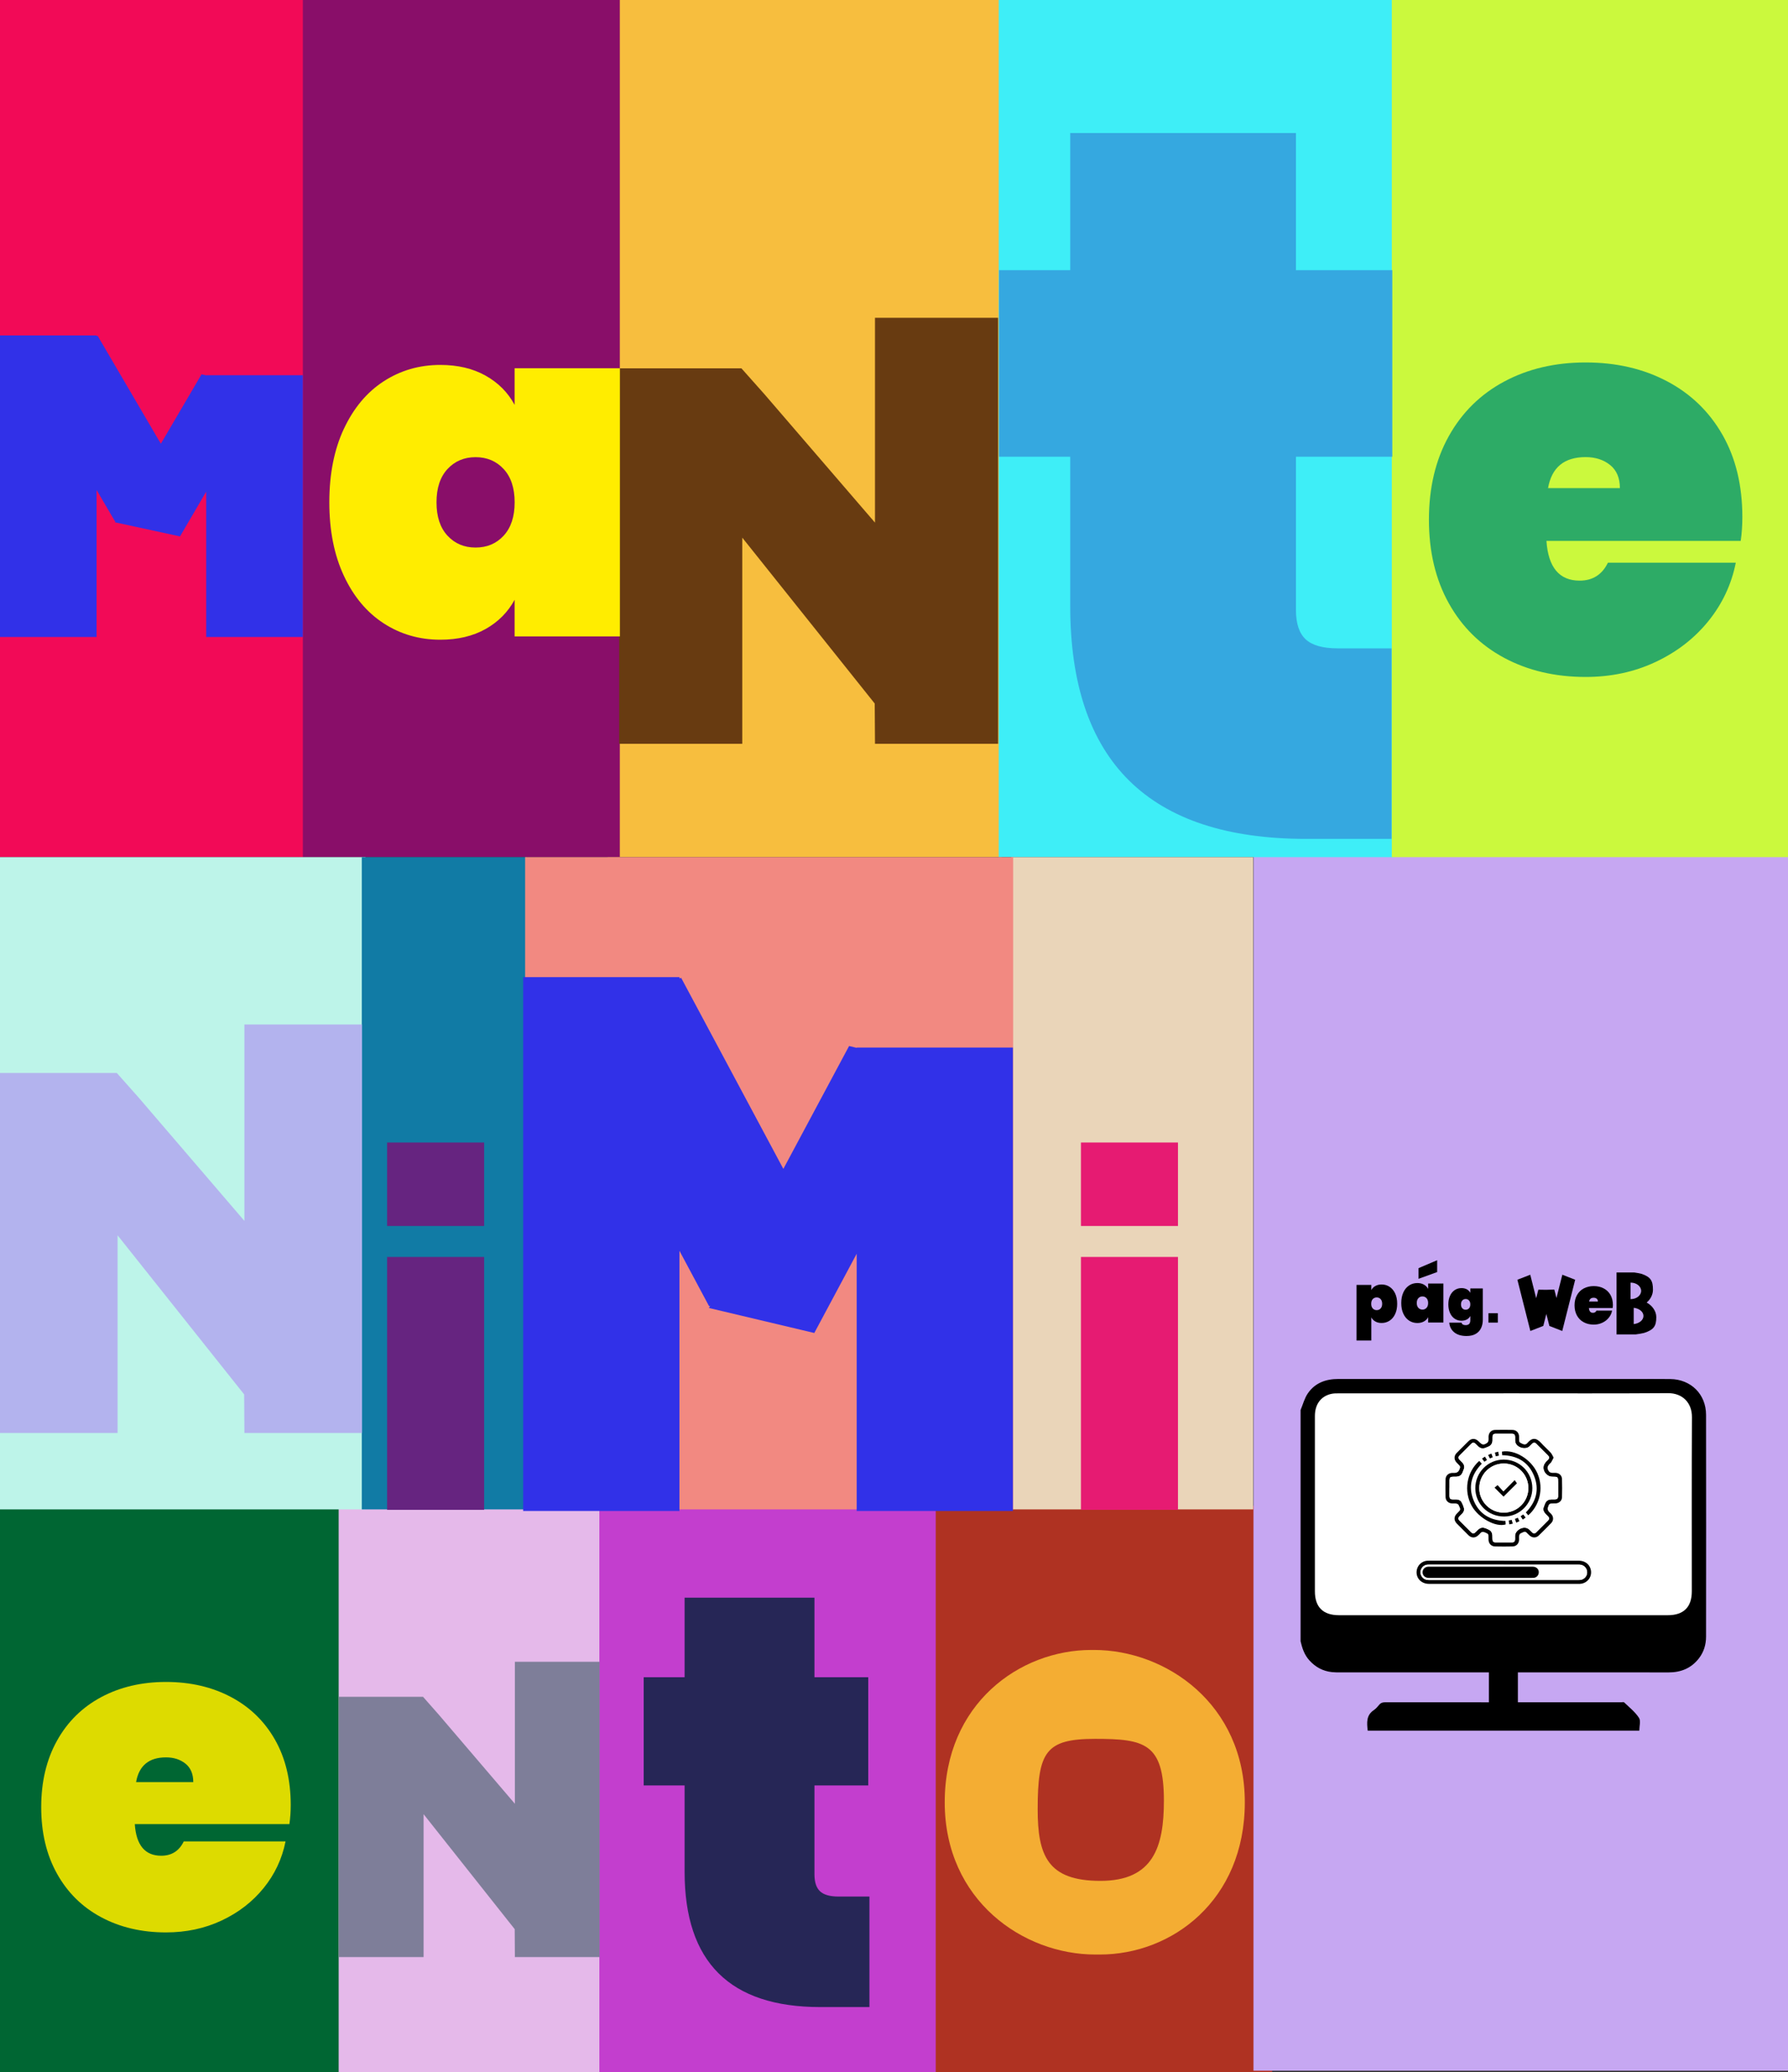
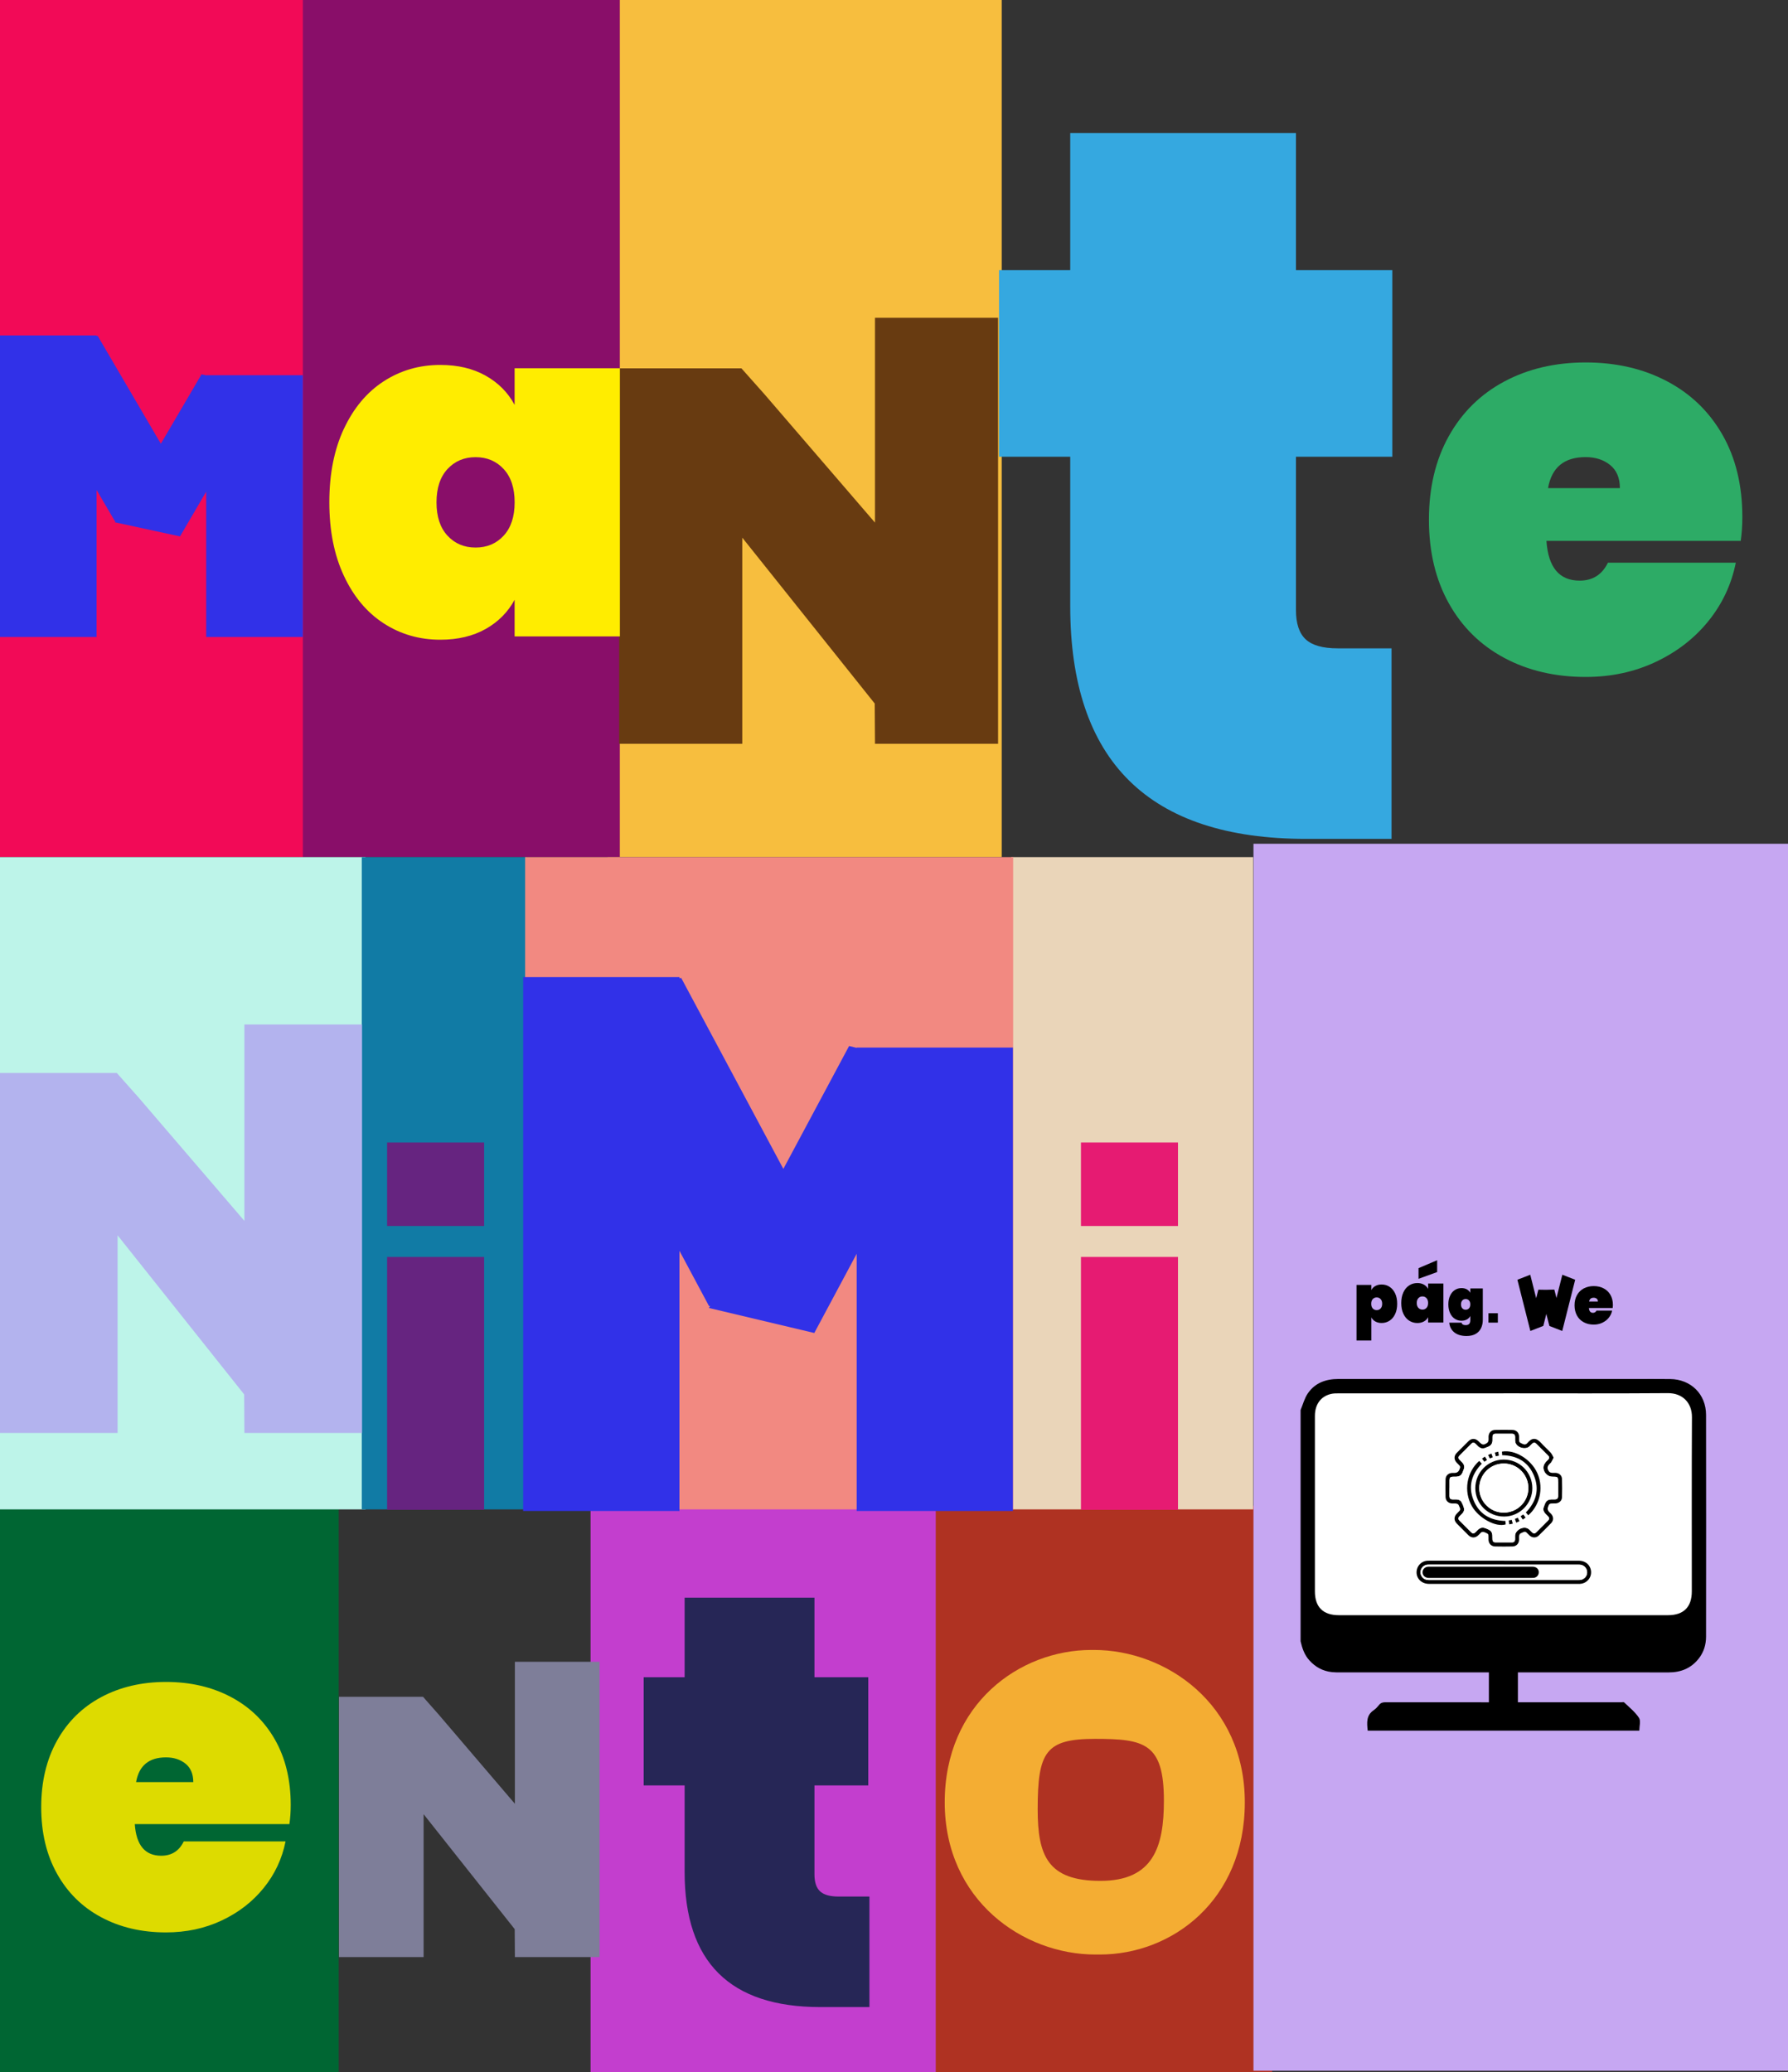
<svg xmlns="http://www.w3.org/2000/svg" id="Capa_1" data-name="Capa 1" version="1.1" viewBox="0 0 535 620">
  <rect x="0" y="0" width="535" height="620" fill="#333333" stroke="none" />
  <defs>
    <style> .cls-1 { fill: #683b11; } .cls-1, .cls-2, .cls-3, .cls-4, .cls-5, .cls-6, .cls-7, .cls-8, .cls-9, .cls-10, .cls-11, .cls-12, .cls-13, .cls-14, .cls-15, .cls-16, .cls-17, .cls-18, .cls-19, .cls-20, .cls-21, .cls-22, .cls-23, .cls-24, .cls-25, .cls-26, .cls-27, .cls-28 { stroke-width: 0px; } .cls-2 { fill: #3eeef7; } .cls-3 { fill: #dddb00; } .cls-4 { fill: #e61b72; } .cls-5 { fill: #cbf93d; } .cls-6 { fill: #c6a7f2; } .cls-7 { fill: #2dab66; } .cls-8 { fill: #af3222; } .cls-9 { fill: #662480; } .cls-10 { fill: #7e7e99; } .cls-11 { fill: #f28981; } .cls-12 { fill: #262656; } .cls-13 { fill: #117ba5; } .cls-14 { fill: #000; } .cls-15 { fill: #890e69; } .cls-16 { fill: #f4ad33; } .cls-17 { fill: #c33ece; } .cls-18 { fill: #f20a57; } .cls-19 { fill: #ead5b9; } .cls-20 { fill: #063; } .cls-21 { fill: #ffed00; } .cls-22 { fill: #bdf4e9; } .cls-23 { fill: #35a8e0; } .cls-24 { fill: #f7be3e; } .cls-25 { fill: #3131e8; } .cls-26 { fill: #b3b3ee; } .cls-27 { fill: #fff; } .cls-28 { fill: #e5b9ea; } </style>
  </defs>
  <rect class="cls-8" x="277.37" y="450.54" width="103.28" height="169.46" />
  <rect class="cls-17" x="176.71" y="450.54" width="103.28" height="169.46" />
-   <rect class="cls-28" x="98.8" y="450.54" width="80.54" height="169.46" />
  <rect class="cls-20" y="450.54" width="101.33" height="169.46" />
  <rect class="cls-6" x="375.06" y="252.46" width="159.94" height="367.12" />
  <rect class="cls-24" x="181.81" width="117.92" height="256.46" />
-   <rect class="cls-2" x="298.84" width="118.4" height="256.46" />
-   <rect class="cls-5" x="416.46" width="118.54" height="256.46" />
  <rect class="cls-15" x="89.39" width="96.07" height="256.46" />
  <rect class="cls-18" width="90.62" height="256.46" />
  <rect class="cls-22" y="256.46" width="109.38" height="195.16" />
  <rect class="cls-19" x="302.58" y="256.46" width="72.39" height="195.16" />
  <rect class="cls-13" x="108.25" y="256.46" width="49.38" height="195.16" />
  <rect class="cls-11" x="157.13" y="256.46" width="146.02" height="195.16" />
  <polygon class="cls-25" points="256.33 313.44 256.33 313.52 254.06 312.98 234.39 349.74 203.82 292.59 203.3 292.71 203.3 292.37 156.54 292.37 156.54 452.1 203.3 452.1 203.3 374.24 212.15 390.79 212.47 390.72 212.13 391.36 243.65 398.84 256.33 375.14 256.33 452.1 303.08 452.1 303.08 313.44 256.33 313.44" />
  <polygon class="cls-25" points="61.7 112.26 61.7 112.31 60.3 112 48.13 132.77 29.22 100.48 28.9 100.55 28.9 100.36 -.02 100.36 -.02 190.59 28.9 190.59 28.9 146.6 34.38 155.95 34.57 155.91 34.36 156.27 53.86 160.5 61.7 147.11 61.7 190.59 90.62 190.59 90.62 112.26 61.7 112.26" />
  <path class="cls-16" d="M327.34,493.68c-.13,0-.26,0-.39,0-.13,0-.26,0-.39,0-21.55,0-43.88,16.18-43.88,45.57s23.5,45.56,45.04,45.56c.23,0,.47,0,.7-.01.23,0,.46.01.7.01,21.55,0,43.35-16.17,43.35-45.56s-23.58-45.57-45.13-45.57ZM329.26,562.77c-15.83,0-18.77-7.62-18.77-21.43,0-17.21,2.41-21.06,17.19-21.06,14.78,0,20.58,1.29,20.58,18.5,0,13.81-3.17,23.99-19,23.99Z" />
  <g>
    <rect class="cls-9" x="115.83" y="376.09" width="29.03" height="75.66" />
    <rect class="cls-9" x="115.83" y="341.85" width="29.03" height="24.98" />
  </g>
  <g>
    <rect class="cls-4" x="323.44" y="376.09" width="29.03" height="75.66" />
    <rect class="cls-4" x="323.44" y="341.85" width="29.03" height="24.98" />
  </g>
  <polygon class="cls-26" points="73.13 306.54 73.13 365.3 41.49 328.41 34.95 321.04 0 321.04 0 428.76 35.19 428.76 35.19 369.62 73.06 417.22 73.13 428.16 73.13 428.76 108.33 428.76 108.33 306.54 73.13 306.54" />
  <polygon class="cls-10" points="154.06 497.22 154.06 539.7 131.28 513.03 126.58 507.7 101.42 507.7 101.42 585.57 126.75 585.57 126.75 542.82 154.01 577.22 154.06 585.13 154.06 585.57 179.4 585.57 179.4 497.22 154.06 497.22" />
  <polygon class="cls-1" points="261.81 95.09 261.81 156.37 228.69 117.9 221.85 110.21 185.27 110.21 185.27 222.54 222.1 222.54 222.1 160.87 261.73 210.5 261.81 221.92 261.81 222.54 298.64 222.54 298.64 95.09 261.81 95.09" />
  <path class="cls-21" d="M102.89,128.33c2.9-6.21,6.86-10.96,11.9-14.23,5.04-3.27,10.69-4.91,16.96-4.91,5.22,0,9.74,1.07,13.54,3.2,3.8,2.13,6.7,5.05,8.69,8.75v-10.96h31.5v80.24h-31.5v-10.96c-2,3.7-4.9,6.62-8.69,8.75-3.8,2.13-8.32,3.2-13.54,3.2-6.27,0-11.93-1.64-16.96-4.91-5.04-3.27-9-8.01-11.9-14.23-2.9-6.21-4.35-13.54-4.35-21.98s1.45-15.77,4.35-21.98ZM150.71,140.35c-2.19-2.37-4.99-3.56-8.41-3.56s-6.22,1.19-8.41,3.56c-2.19,2.37-3.28,5.69-3.28,9.96s1.09,7.59,3.28,9.96c2.18,2.37,4.99,3.56,8.41,3.56s6.22-1.18,8.41-3.56c2.18-2.37,3.28-5.69,3.28-9.96s-1.09-7.59-3.28-9.96Z" />
  <path class="cls-7" d="M520.85,161.84h-58.13c.54,7.93,3.85,11.89,9.93,11.89,3.91,0,6.73-1.79,8.47-5.37h38.26c-1.3,6.51-4.05,12.35-8.22,17.5-4.18,5.16-9.44,9.23-15.79,12.21-6.35,2.99-13.33,4.48-20.92,4.48-9.12,0-17.23-1.9-24.34-5.7-7.11-3.8-12.65-9.25-16.61-16.36-3.96-7.11-5.94-15.44-5.94-24.99s1.98-17.88,5.94-24.99c3.96-7.11,9.5-12.56,16.61-16.36,7.11-3.8,15.22-5.7,24.34-5.7s17.23,1.87,24.34,5.62c7.11,3.74,12.64,9.09,16.61,16.04,3.96,6.95,5.94,15.14,5.94,24.59,0,2.5-.16,4.89-.49,7.16ZM484.7,146.05c0-3.04-.98-5.35-2.93-6.92-1.95-1.57-4.4-2.36-7.33-2.36-6.41,0-10.15,3.09-11.24,9.28h21.49Z" />
  <path class="cls-3" d="M86.61,545.79h-46.28c.43,6.31,3.07,9.46,7.91,9.46,3.11,0,5.36-1.43,6.74-4.28h30.46c-1.04,5.19-3.22,9.83-6.55,13.94-3.33,4.11-7.52,7.35-12.57,9.72-5.06,2.38-10.61,3.56-16.66,3.56-7.26,0-13.72-1.51-19.38-4.54-5.66-3.02-10.07-7.37-13.22-13.03-3.16-5.66-4.73-12.29-4.73-19.9s1.58-14.24,4.73-19.9c3.15-5.66,7.56-10,13.22-13.03,5.66-3.02,12.12-4.54,19.38-4.54s13.72,1.49,19.38,4.47c5.66,2.98,10.07,7.24,13.22,12.77,3.15,5.53,4.73,12.06,4.73,19.57,0,1.99-.13,3.89-.39,5.7ZM57.83,533.21c0-2.42-.78-4.26-2.33-5.51-1.56-1.25-3.5-1.88-5.83-1.88-5.1,0-8.08,2.46-8.95,7.39h17.11Z" />
  <path class="cls-23" d="M416.37,193.98v57.02h-25.56c-47.06,0-70.58-23.23-70.58-69.69v-44.65h-21.3v-55.82h21.3v-41.03h67.54v41.03h28.83v55.82h-28.83v45.86c0,4.03.96,6.94,2.89,8.75,1.93,1.81,5.12,2.72,9.58,2.72h16.12Z" />
  <path class="cls-12" d="M260.15,567.46v33.07h-14.7c-27.06,0-40.6-13.47-40.6-40.42v-25.9h-12.25v-32.37h12.25v-23.8h38.85v23.8h16.1v32.37h-16.1v26.6c0,2.33.55,4.02,1.66,5.07,1.11,1.05,2.94,1.58,5.51,1.58h9.27Z" />
  <g>
    <rect class="cls-27" x="392.07" y="415.03" width="115.57" height="70.4" rx="5.4" ry="5.4" />
    <path class="cls-14" d="M389.16,491.09c0-23.07,0-46.13,0-69.2.71-1.69,1.17-3.55,2.19-5.02,2.16-3.12,5.38-4.27,9.14-4.27,29.34.02,58.68.01,88.02.01,3.75,0,7.5-.04,11.25.01,6.2.08,10.71,4.53,10.72,10.72.04,22.11.02,44.23,0,66.34,0,2.39-.66,4.6-2.14,6.51-2.3,2.97-5.37,4.21-9.08,4.21-14.53-.03-29.06-.01-43.59-.01-.5,0-1,0-1.49,0v8.95h1.49c9.79,0,19.59,0,29.38,0,.32,0,.76-.13.93.03,1.54,1.49,3.28,2.86,4.43,4.62.59.9.1,2.51.1,3.83h-81.27c-.26-2.36-.48-4.61,1.84-6.15.61-.41,1.11-1.01,1.59-1.58.5-.6,1.09-.77,1.86-.76,9.87.02,19.74.01,29.62.01.45,0,.9,0,1.35,0v-8.95c-.52,0-.98,0-1.44,0-14.37,0-28.75,0-43.12,0-.79,0-1.58,0-2.37-.08-2.71-.28-4.94-1.48-6.77-3.5-1.49-1.64-2.16-3.63-2.64-5.72ZM449.88,416.9c-16.43,0-32.86,0-49.28,0-.78,0-1.59,0-2.35.18-3.06.73-4.81,3.14-4.81,6.59,0,17.49,0,34.99,0,52.48,0,4.7,2.44,7.13,7.17,7.13,32.82,0,65.63,0,98.45,0,4.72,0,7.16-2.43,7.16-7.14,0-17.38-.05-34.75.04-52.13.02-4.22-2.75-7.2-7.21-7.17-16.39.12-32.78.05-49.17.05Z" />
    <g>
      <path class="cls-14" d="M464.87,436.12c-.27.53-.47.97-.72,1.38-.11.18-.3.31-.45.47-.81.82-.87,1.44-.16,2.36.15.19.45.3.7.34.39.06.79,0,1.18.02,1.09.04,1.92.75,1.95,1.83.06,1.83.06,3.66,0,5.49-.03,1.05-.86,1.75-1.91,1.82-.16,0-.31,0-.47,0-1.41,0-1.47.02-1.88,1.33-.09.28.03.69.2.95.21.34.57.59.85.9.73.82.74,1.93-.03,2.72-1.22,1.26-2.46,2.5-3.72,3.72-.78.76-1.91.73-2.72,0-.13-.12-.25-.25-.38-.37-.97-1.03-.95-.92-2.34-.28-.21.09-.37.45-.42.71-.07.38-.01.78-.02,1.18-.04,1.17-.8,1.99-1.96,2.02-1.73.04-3.47.04-5.2,0-1.16-.02-1.93-.84-1.98-2,0-.2,0-.39,0-.59,0-1.16,0-1.14-1.06-1.61-.56-.25-1.02-.22-1.42.27-.16.2-.36.37-.54.54-.94.93-2.08.93-3.02,0-1.15-1.14-2.29-2.28-3.42-3.43-.94-.95-.94-2.07-.01-3.02.08-.08.17-.17.25-.25,1.04-.99.89-.95.26-2.34-.09-.21-.45-.36-.71-.41-.38-.07-.78-.01-1.18-.02-1.14-.04-1.97-.79-2-1.92-.04-1.77-.04-3.54,0-5.32.03-1.1.85-1.85,1.95-1.9.24-.01.47,0,.71,0q1.08,0,1.48-.97c.36-.86.34-.94-.31-1.6-.15-.15-.31-.3-.46-.46-.9-.93-.92-2.07-.01-2.98,1.15-1.16,2.3-2.32,3.47-3.47.94-.93,2.07-.92,3.02,0,.08.08.17.17.25.25.9.89,1.3.96,2.34.25.21-.14.35-.46.4-.73.07-.38,0-.79.02-1.18.05-1.14.8-1.95,1.93-1.98,1.75-.04,3.5-.04,5.26,0,1.14.03,1.89.83,1.95,1.97.01.22,0,.43,0,.65,0,1.12.01,1.09,1.04,1.57.59.27,1.04.22,1.46-.29,1.3-1.56,2.58-1.68,4.08,0,.92,1.03,1.97,1.93,2.9,2.95.36.4.56.94.85,1.45ZM433.7,445.21c0,.83-.01,1.65,0,2.48.01.65.3.92.95.94.39.01.79,0,1.18,0,.63.02,1.19.27,1.49.81.31.56.56,1.17.73,1.79.16.61-.08,1.16-.51,1.62-.28.3-.59.58-.87.88-.37.4-.38.81,0,1.2,1.18,1.19,2.36,2.38,3.55,3.55.43.42.81.41,1.24,0,.29-.27.55-.56.84-.83.57-.52,1.23-.7,1.97-.47.43.13.85.32,1.25.52.62.32.97.85,1.02,1.55.03.45,0,.91.03,1.36.02.54.31.86.85.86,1.69.01,3.39.01,5.08,0,.54,0,.82-.33.84-.87.01-.37,0-.75,0-1.12.07-1.68,2.37-2.96,3.84-2.13.19.1.35.25.51.4.26.24.5.5.76.75.39.38.81.4,1.2.01,1.21-1.19,2.4-2.39,3.59-3.59.38-.39.36-.81-.01-1.2-.29-.3-.59-.58-.87-.88-.49-.53-.7-1.18-.46-1.86.55-1.5.71-2.5,3.02-2.36.08,0,.16,0,.24,0,.8-.02,1.06-.27,1.06-1.08,0-1.32,0-2.64,0-3.96,0-1.72-.01-1.73-1.75-1.75-1.61-.01-2.93-1.62-2.59-3.21.08-.38.32-.75.56-1.08.21-.3.53-.53.78-.8.41-.44.42-.81,0-1.24-1.17-1.19-2.36-2.37-3.55-3.55-.39-.39-.8-.38-1.2-.01-.29.27-.55.56-.84.83-1.2,1.12-3.82.34-4.21-1.26-.06-.23-.06-.47-.07-.7-.01-.31,0-.63,0-.94-.03-.59-.3-.88-.88-.89-1.67-.01-3.35,0-5.02,0-.55,0-.84.31-.86.84-.02.41,0,.83-.01,1.24-.04.85-.45,1.45-1.24,1.78-.29.12-.58.25-.87.36-.79.31-1.51.17-2.13-.4-.31-.28-.58-.59-.88-.87-.37-.34-.78-.38-1.16,0-1.22,1.2-2.43,2.41-3.63,3.63-.36.37-.33.78.02,1.15.28.3.59.58.87.88.52.57.73,1.25.45,1.97-.56,1.43-.65,2.4-3.03,2.28-.08,0-.16,0-.24,0-.76.02-1.01.27-1.03,1.05-.01.77,0,1.54,0,2.3Z" />
      <path class="cls-14" d="M450,466.97c7.46,0,14.92,0,22.38,0,1.78,0,3.14.97,3.57,2.52.61,2.21-.97,4.34-3.3,4.42-.41.02-.83,0-1.24,0-14.61,0-29.21,0-43.82,0-2.52,0-4.2-2.04-3.61-4.37.36-1.42,1.65-2.49,3.11-2.56.63-.03,1.26-.02,1.89-.02,7.01,0,14.02,0,21.02,0ZM449.96,468.15c-7.38,0-14.76,0-22.14,0-.24,0-.47,0-.71.02-1.57.15-2.53,1.82-1.85,3.24.48,1.01,1.34,1.35,2.42,1.35,14.86,0,29.72,0,44.58,0,.24,0,.47,0,.71-.05,1.1-.18,1.91-1.12,1.93-2.21.01-1.11-.76-2.08-1.85-2.29-.29-.05-.59-.05-.88-.05-7.4,0-14.8,0-22.2,0Z" />
      <path class="cls-27" d="M433.7,445.21c0-.77,0-1.54,0-2.3.01-.78.26-1.03,1.03-1.05.08,0,.16,0,.24,0,2.38.13,2.47-.85,3.03-2.28.28-.72.07-1.4-.45-1.97-.28-.3-.59-.58-.87-.88-.35-.37-.38-.78-.02-1.15,1.2-1.22,2.41-2.43,3.63-3.63.37-.37.78-.33,1.16,0,.3.28.58.59.88.87.62.57,1.34.71,2.13.4.29-.11.58-.24.87-.36.78-.34,1.19-.94,1.24-1.78.02-.41,0-.83.01-1.24.03-.53.32-.84.86-.84,1.67,0,3.35-.01,5.02,0,.58,0,.85.3.88.89.01.31,0,.63,0,.94,0,.24.01.48.07.7.39,1.6,3.01,2.38,4.21,1.26.29-.27.55-.56.84-.83.4-.37.81-.38,1.2.01,1.19,1.18,2.37,2.36,3.55,3.55.42.43.41.8,0,1.24-.25.27-.56.5-.78.8-.23.33-.48.69-.56,1.08-.34,1.59.99,3.2,2.59,3.21,1.74.01,1.75.02,1.75,1.75,0,1.32,0,2.64,0,3.96,0,.81-.26,1.06-1.06,1.08-.08,0-.16,0-.24,0-2.31-.14-2.47.86-3.02,2.36-.25.68-.03,1.32.46,1.86.28.3.58.59.87.88.38.39.4.81.01,1.2-1.19,1.2-2.39,2.4-3.59,3.59-.39.38-.81.37-1.2-.01-.25-.25-.5-.51-.76-.75-.16-.15-.32-.29-.51-.4-1.47-.82-3.77.46-3.84,2.13-.01.37,0,.75,0,1.12-.02.54-.29.87-.84.87-1.69.02-3.39.02-5.08,0-.54,0-.83-.32-.85-.86-.02-.45,0-.91-.03-1.36-.05-.7-.4-1.23-1.02-1.55-.4-.21-.82-.39-1.25-.52-.74-.23-1.4-.05-1.97.47-.29.27-.55.56-.84.83-.43.4-.81.41-1.24,0-1.19-1.17-2.37-2.36-3.55-3.55-.38-.39-.38-.8,0-1.2.28-.3.59-.58.87-.88.43-.46.67-1.02.51-1.62-.17-.62-.41-1.23-.73-1.79-.31-.54-.86-.79-1.49-.81-.39-.01-.79,0-1.18,0-.65-.02-.94-.3-.95-.94-.02-.83,0-1.65,0-2.48ZM441.44,445.3c.01,4.73,3.84,8.49,8.63,8.47,4.66-.02,8.46-3.87,8.43-8.54-.03-4.75-3.84-8.53-8.6-8.5-4.71.02-8.48,3.85-8.46,8.58ZM457.25,453.4c3.23-2.7,4.83-7.87,2.76-12.56-1.83-4.17-6.75-7.19-10.61-6.49.02.35.05.71.07,1.06,4.5.1,7.84,2.03,9.53,6.18,1.68,4.11.63,7.79-2.45,10.96.15.17.31.35.46.53.09.11.16.22.23.33ZM450.46,455.09c-4.57-.12-7.93-2.08-9.6-6.34-1.59-4.07-.52-7.68,2.51-10.8-.25-.27-.51-.55-.76-.83-3.8,3.35-4.72,9.09-2.2,13.53,2.04,3.6,7.19,6.39,10.12,5.46-.02-.32-.04-.65-.07-1.02ZM446.25,434.91c-.35.15-.64.28-.97.42.19.38.35.71.51,1.04.32-.13.57-.24.86-.36-.14-.38-.26-.72-.4-1.11ZM453.69,455.59c.35-.16.64-.29.95-.43-.18-.38-.33-.69-.49-1.04-.29.12-.56.24-.86.36.14.38.26.72.4,1.11ZM456.48,454.08c-.24-.33-.46-.62-.7-.94-.28.19-.52.35-.79.53.23.37.43.67.63.99.32-.22.57-.39.85-.58ZM444.15,437.36c.3-.2.54-.36.78-.53-.23-.37-.42-.67-.62-1-.32.22-.57.39-.86.59.24.32.46.62.7.94ZM447.58,435.73c.33-.07.6-.12.91-.19-.07-.41-.12-.77-.19-1.17-.37.09-.68.17-1,.25.1.39.18.71.28,1.11ZM451.44,454.94c.06.41.12.77.18,1.16.37-.08.67-.14,1.02-.21-.11-.41-.21-.76-.31-1.12-.31.06-.56.11-.89.17Z" />
      <path class="cls-27" d="M449.96,468.15c7.4,0,14.8,0,22.2,0,.29,0,.6,0,.88.05,1.08.21,1.86,1.18,1.85,2.29-.01,1.09-.83,2.03-1.93,2.21-.23.04-.47.05-.71.05-14.86,0-29.72,0-44.58,0-1.07,0-1.94-.34-2.42-1.35-.68-1.42.28-3.09,1.85-3.24.23-.02.47-.02.71-.02,7.38,0,14.76,0,22.14,0ZM443.12,468.76c-3.4,0-6.81,0-10.21,0-1.83,0-3.66-.01-5.49,0-1.02,0-1.77.74-1.77,1.68,0,.95.73,1.64,1.76,1.68.12,0,.24,0,.35,0,10.17,0,20.35,0,30.52,0,.22,0,.43,0,.65-.02.77-.09,1.34-.63,1.47-1.4.18-1.07-.62-1.94-1.82-1.94-5.16,0-10.31,0-15.47,0Z" />
      <path class="cls-14" d="M441.44,445.3c-.01-4.73,3.76-8.55,8.46-8.58,4.75-.02,8.57,3.75,8.6,8.5.03,4.67-3.78,8.53-8.43,8.54-4.78.02-8.61-3.74-8.63-8.47ZM449.96,437.9c-4.06,0-7.33,3.29-7.34,7.37,0,4.03,3.29,7.32,7.32,7.32,4.07,0,7.37-3.28,7.37-7.34,0-4.07-3.29-7.36-7.35-7.35Z" />
      <path class="cls-14" d="M457.25,453.4c-.07-.11-.15-.22-.23-.33-.15-.18-.31-.35-.46-.53,3.08-3.17,4.12-6.84,2.45-10.96-1.69-4.15-5.03-6.08-9.53-6.18-.02-.35-.05-.71-.07-1.06,3.86-.71,8.78,2.32,10.61,6.49,2.06,4.69.46,9.86-2.76,12.56Z" />
      <path class="cls-14" d="M450.46,455.09c.02.36.05.7.07,1.02-2.93.94-8.07-1.85-10.12-5.46-2.52-4.45-1.6-10.18,2.2-13.53.25.28.51.56.76.83-3.04,3.13-4.1,6.74-2.51,10.8,1.66,4.26,5.03,6.22,9.6,6.34Z" />
      <path class="cls-14" d="M446.25,434.91c.14.39.26.73.4,1.11-.29.12-.54.23-.86.36-.16-.33-.32-.66-.51-1.04.32-.14.62-.27.97-.42Z" />
      <path class="cls-14" d="M453.69,455.59c-.14-.39-.27-.73-.4-1.11.3-.13.57-.24.86-.36.17.35.32.67.49,1.04-.32.14-.61.27-.95.43Z" />
      <path class="cls-14" d="M456.48,454.08c-.28.19-.54.37-.85.58-.21-.33-.4-.63-.63-.99.26-.18.51-.35.79-.53.24.32.46.62.7.94Z" />
      <path class="cls-14" d="M444.15,437.36c-.24-.33-.46-.62-.7-.94.29-.2.54-.37.86-.59.21.33.4.63.62,1-.25.17-.48.33-.78.53Z" />
      <path class="cls-14" d="M447.58,435.73c-.1-.4-.18-.72-.28-1.11.32-.08.63-.16,1-.25.06.4.12.76.19,1.17-.31.06-.59.12-.91.19Z" />
      <path class="cls-14" d="M451.44,454.94c.33-.06.58-.11.89-.17.1.37.19.71.31,1.12-.35.07-.65.14-1.02.21-.06-.39-.11-.75-.18-1.16Z" />
      <path class="cls-14" d="M443.12,468.76c5.16,0,10.31,0,15.47,0,1.2,0,2,.87,1.82,1.94-.13.77-.7,1.31-1.47,1.4-.21.02-.43.02-.65.02-10.17,0-20.35,0-30.52,0-.12,0-.24,0-.35,0-1.03-.04-1.76-.73-1.76-1.68,0-.94.74-1.67,1.77-1.68,1.83-.02,3.66,0,5.49,0,3.4,0,6.81,0,10.21,0Z" />
      <path class="cls-27" d="M449.96,437.9c4.07,0,7.35,3.28,7.35,7.35,0,4.06-3.29,7.34-7.37,7.34-4.03,0-7.33-3.3-7.32-7.32,0-4.08,3.27-7.37,7.34-7.37ZM449.89,447.81c1.38-1.37,2.75-2.74,4-3.98-.18-.26-.39-.56-.67-.96-1.14,1.15-2.22,2.23-3.38,3.41-.59-.65-1.19-1.31-1.74-1.91-.36.29-.64.52-.91.75.96.95,1.86,1.86,2.7,2.7Z" />
-       <path class="cls-14" d="M449.89,447.81c-.85-.85-1.75-1.75-2.7-2.7.27-.22.55-.45.91-.75.55.6,1.15,1.26,1.74,1.91,1.17-1.17,2.24-2.26,3.38-3.41.28.41.5.71.67.96-1.25,1.24-2.62,2.61-4,3.98Z" />
    </g>
  </g>
  <g>
-     <path class="cls-14" d="M492.72,389.72c1.07-.9,1.87-2.28,1.87-3.82,0-2.7-.68-3.8-3.36-4.74-.32-.11-1.8-.38-2.25-.43-.03,0-.06,0-.09,0h0s-5.19,0-5.19,0v18.53h5.67s.06,0,.09,0c.49-.05,2.12-.32,2.46-.43,2.92-.95,3.67-2.04,3.67-4.74,0-1.88-1.32-3.53-2.87-4.35ZM487.88,383.77s.04,0,.06,0c1.72,0,3.12,1.1,3.12,2.47s-1.4,2.47-3.12,2.47c-.02,0-.04,0-.06,0v-4.93ZM488.84,396.18v-4.88c1.65.18,2.91,1.2,2.91,2.44s-1.26,2.26-2.91,2.44Z" />
    <polygon class="cls-14" points="467.48 381.41 465.72 388.38 465.08 385.85 462.55 385.92 460.3 385.88 459.65 388.44 457.88 381.41 454.03 382.91 457.91 398.24 461.74 396.74 461.78 396.75 462.69 393.13 463.6 396.73 463.61 396.72 463.61 396.74 467.45 398.24 471.32 382.91 467.48 381.41" />
    <path class="cls-14" d="M482.54,391.36h-7.11c.07.97.47,1.45,1.22,1.45.48,0,.82-.22,1.04-.66h4.68c-.16.8-.49,1.51-1.01,2.14-.51.63-1.16,1.13-1.93,1.49-.78.37-1.63.55-2.56.55-1.12,0-2.11-.23-2.98-.7-.87-.46-1.55-1.13-2.03-2-.48-.87-.73-1.89-.73-3.06s.24-2.19.73-3.06c.48-.87,1.16-1.54,2.03-2,.87-.46,1.86-.7,2.98-.7s2.11.23,2.98.69c.87.46,1.55,1.11,2.03,1.96.48.85.73,1.85.73,3.01,0,.31-.02.6-.06.88ZM478.12,389.43c0-.37-.12-.65-.36-.85-.24-.19-.54-.29-.9-.29-.78,0-1.24.38-1.37,1.14h2.63Z" />
    <g>
      <path class="cls-14" d="M411.53,384.78c.53-.3,1.15-.45,1.88-.45.88,0,1.67.23,2.37.69.7.46,1.26,1.12,1.67,1.99.41.87.61,1.9.61,3.08s-.2,2.21-.61,3.08c-.41.87-.96,1.54-1.67,1.99-.7.46-1.5.69-2.37.69-.73,0-1.36-.15-1.88-.45-.53-.3-.93-.71-1.21-1.23v6.92h-4.43v-16.63h4.43v1.54c.28-.52.68-.93,1.21-1.23ZM413.11,388.7c-.31-.33-.7-.5-1.18-.5s-.87.17-1.18.5c-.31.33-.46.8-.46,1.4s.15,1.06.46,1.4c.31.33.7.5,1.18.5s.87-.17,1.18-.5c.31-.33.46-.8.46-1.4s-.15-1.06-.46-1.4Z" />
      <rect class="cls-14" x="445.37" y="392.93" width="2.81" height="2.81" />
      <g>
        <path class="cls-14" d="M430.02,380.61l-5.57,2.02v-3.19l5.57-2.37v3.53Z" />
        <path class="cls-14" d="M419.91,386.68c.42-.9,1-1.59,1.73-2.07.73-.48,1.55-.71,2.46-.71.76,0,1.41.16,1.96.47.55.31.97.73,1.26,1.27v-1.59h4.57v11.66h-4.57v-1.59c-.29.54-.71.96-1.26,1.27-.55.31-1.21.47-1.96.47-.91,0-1.73-.24-2.46-.71-.73-.48-1.31-1.16-1.73-2.07-.42-.9-.63-1.97-.63-3.19s.21-2.29.63-3.19ZM426.84,388.42c-.32-.34-.72-.52-1.22-.52s-.9.17-1.22.52c-.32.34-.48.83-.48,1.45s.16,1.1.48,1.45c.32.34.72.52,1.22.52s.9-.17,1.22-.52c.32-.34.48-.83.48-1.45s-.16-1.1-.48-1.45Z" />
      </g>
      <path class="cls-14" d="M438.91,385.78c.45.25.79.6,1.03,1.04v-1.3h3.74v9.37c0,.89-.16,1.7-.49,2.43-.33.73-.85,1.32-1.58,1.76-.73.44-1.66.66-2.8.66-1.53,0-2.75-.36-3.64-1.07-.9-.72-1.41-1.69-1.53-2.92h3.69c.1.5.51.74,1.22.74.44,0,.78-.11,1.03-.34.25-.23.37-.65.37-1.27v-1.13c-.24.44-.58.79-1.03,1.04-.45.25-.99.38-1.61.38-.74,0-1.41-.19-2.01-.58-.6-.39-1.07-.95-1.41-1.69-.34-.74-.52-1.61-.52-2.61s.17-1.87.52-2.61c.34-.74.81-1.3,1.41-1.69.6-.39,1.27-.58,2.01-.58.62,0,1.16.13,1.61.38ZM439.55,389.1c-.26-.28-.59-.42-1-.42s-.74.14-1,.42c-.26.28-.39.68-.39,1.18s.13.9.39,1.18c.26.28.59.42,1,.42s.74-.14,1-.42c.26-.28.39-.68.39-1.18s-.13-.9-.39-1.18Z" />
    </g>
  </g>
</svg>